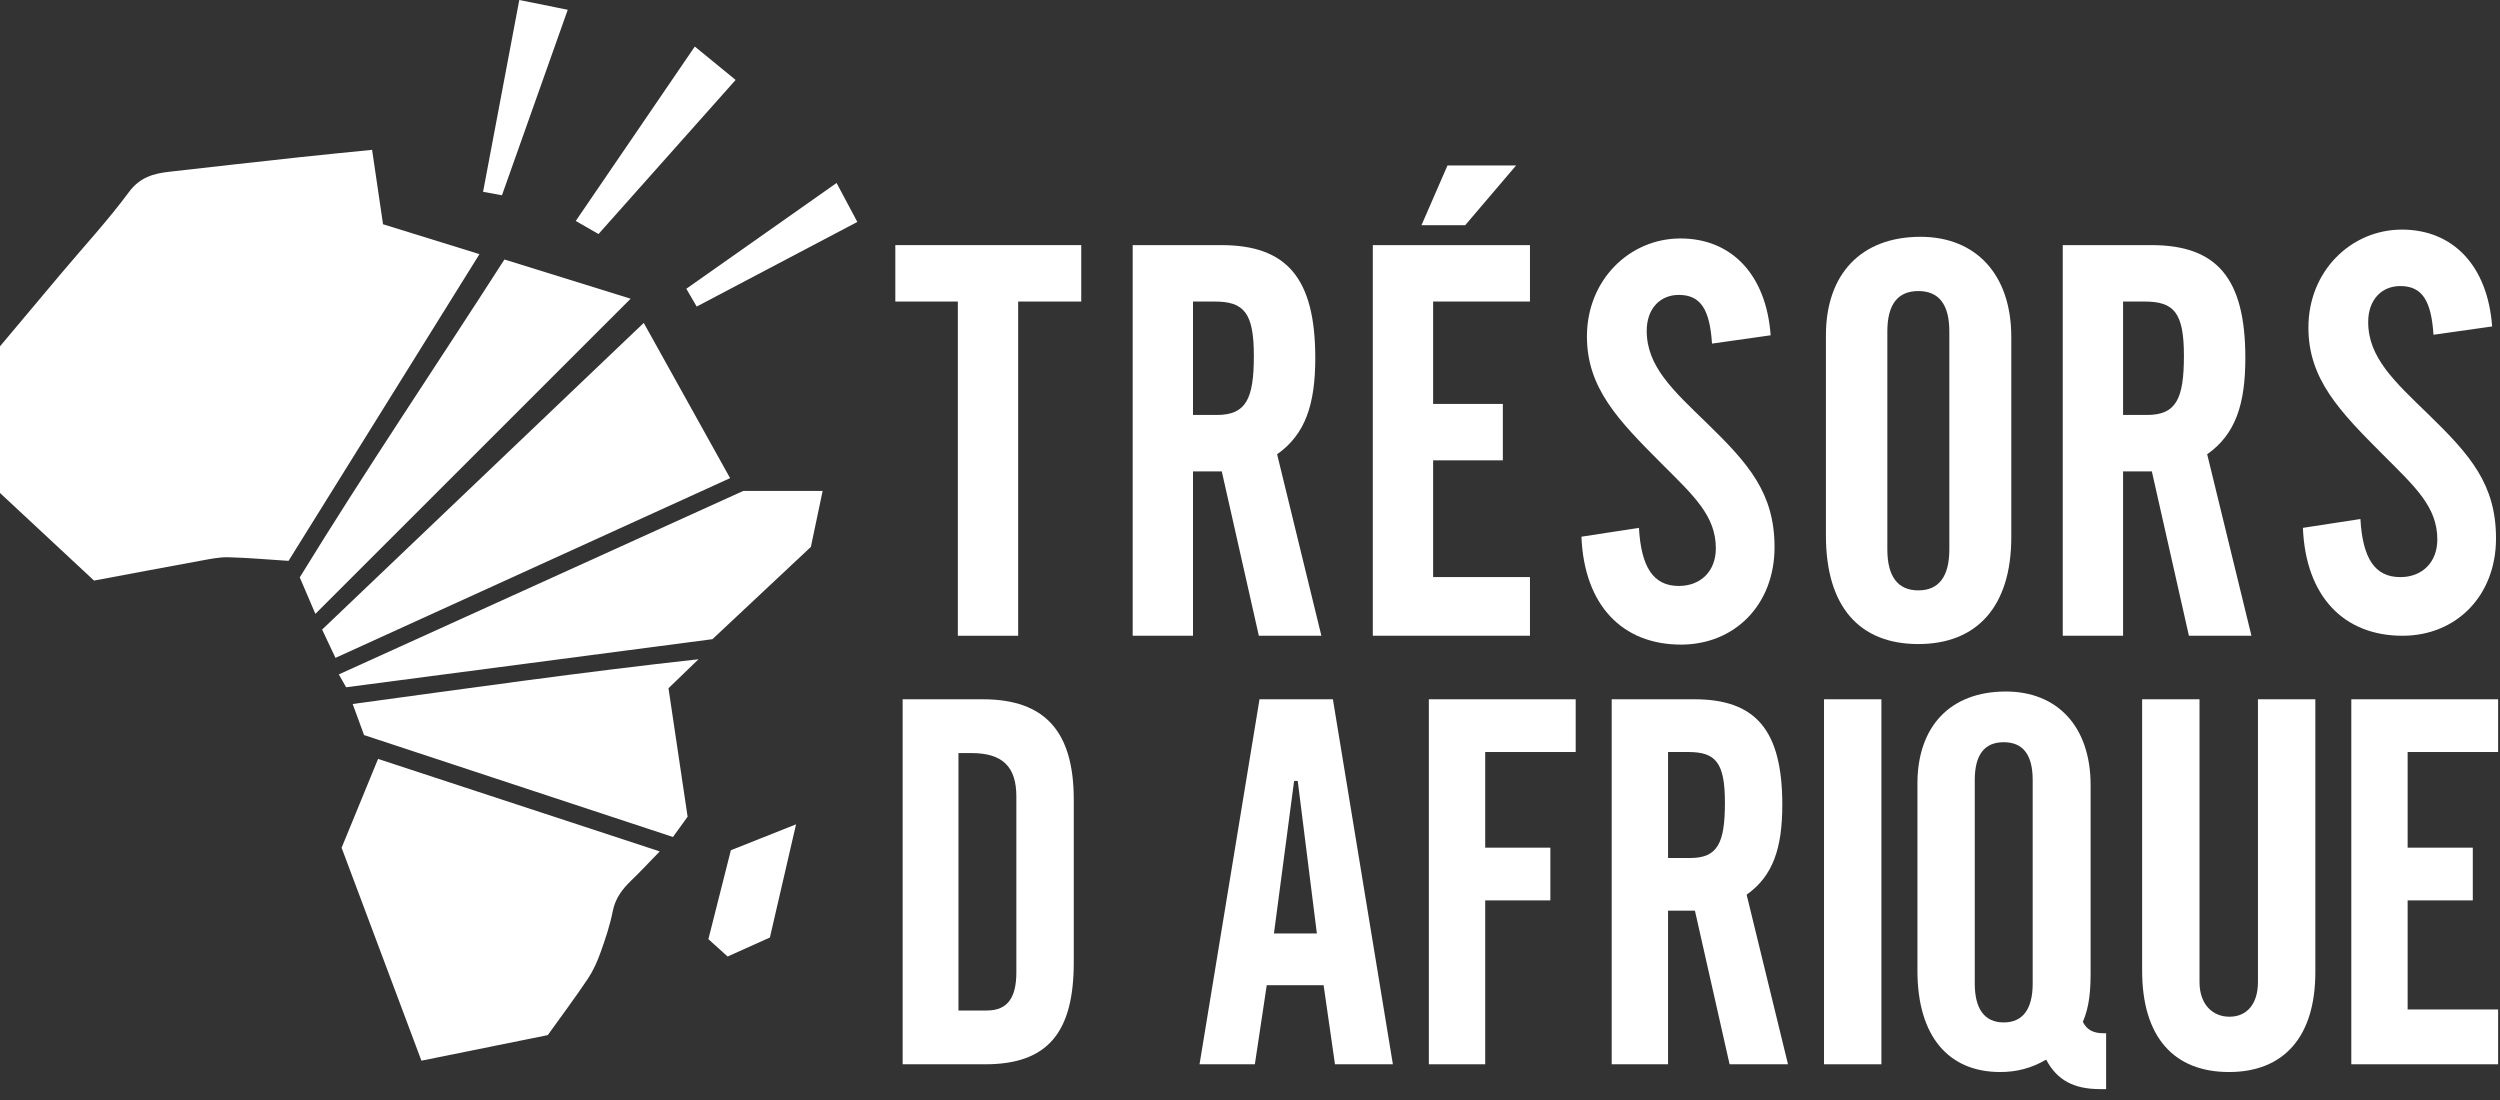
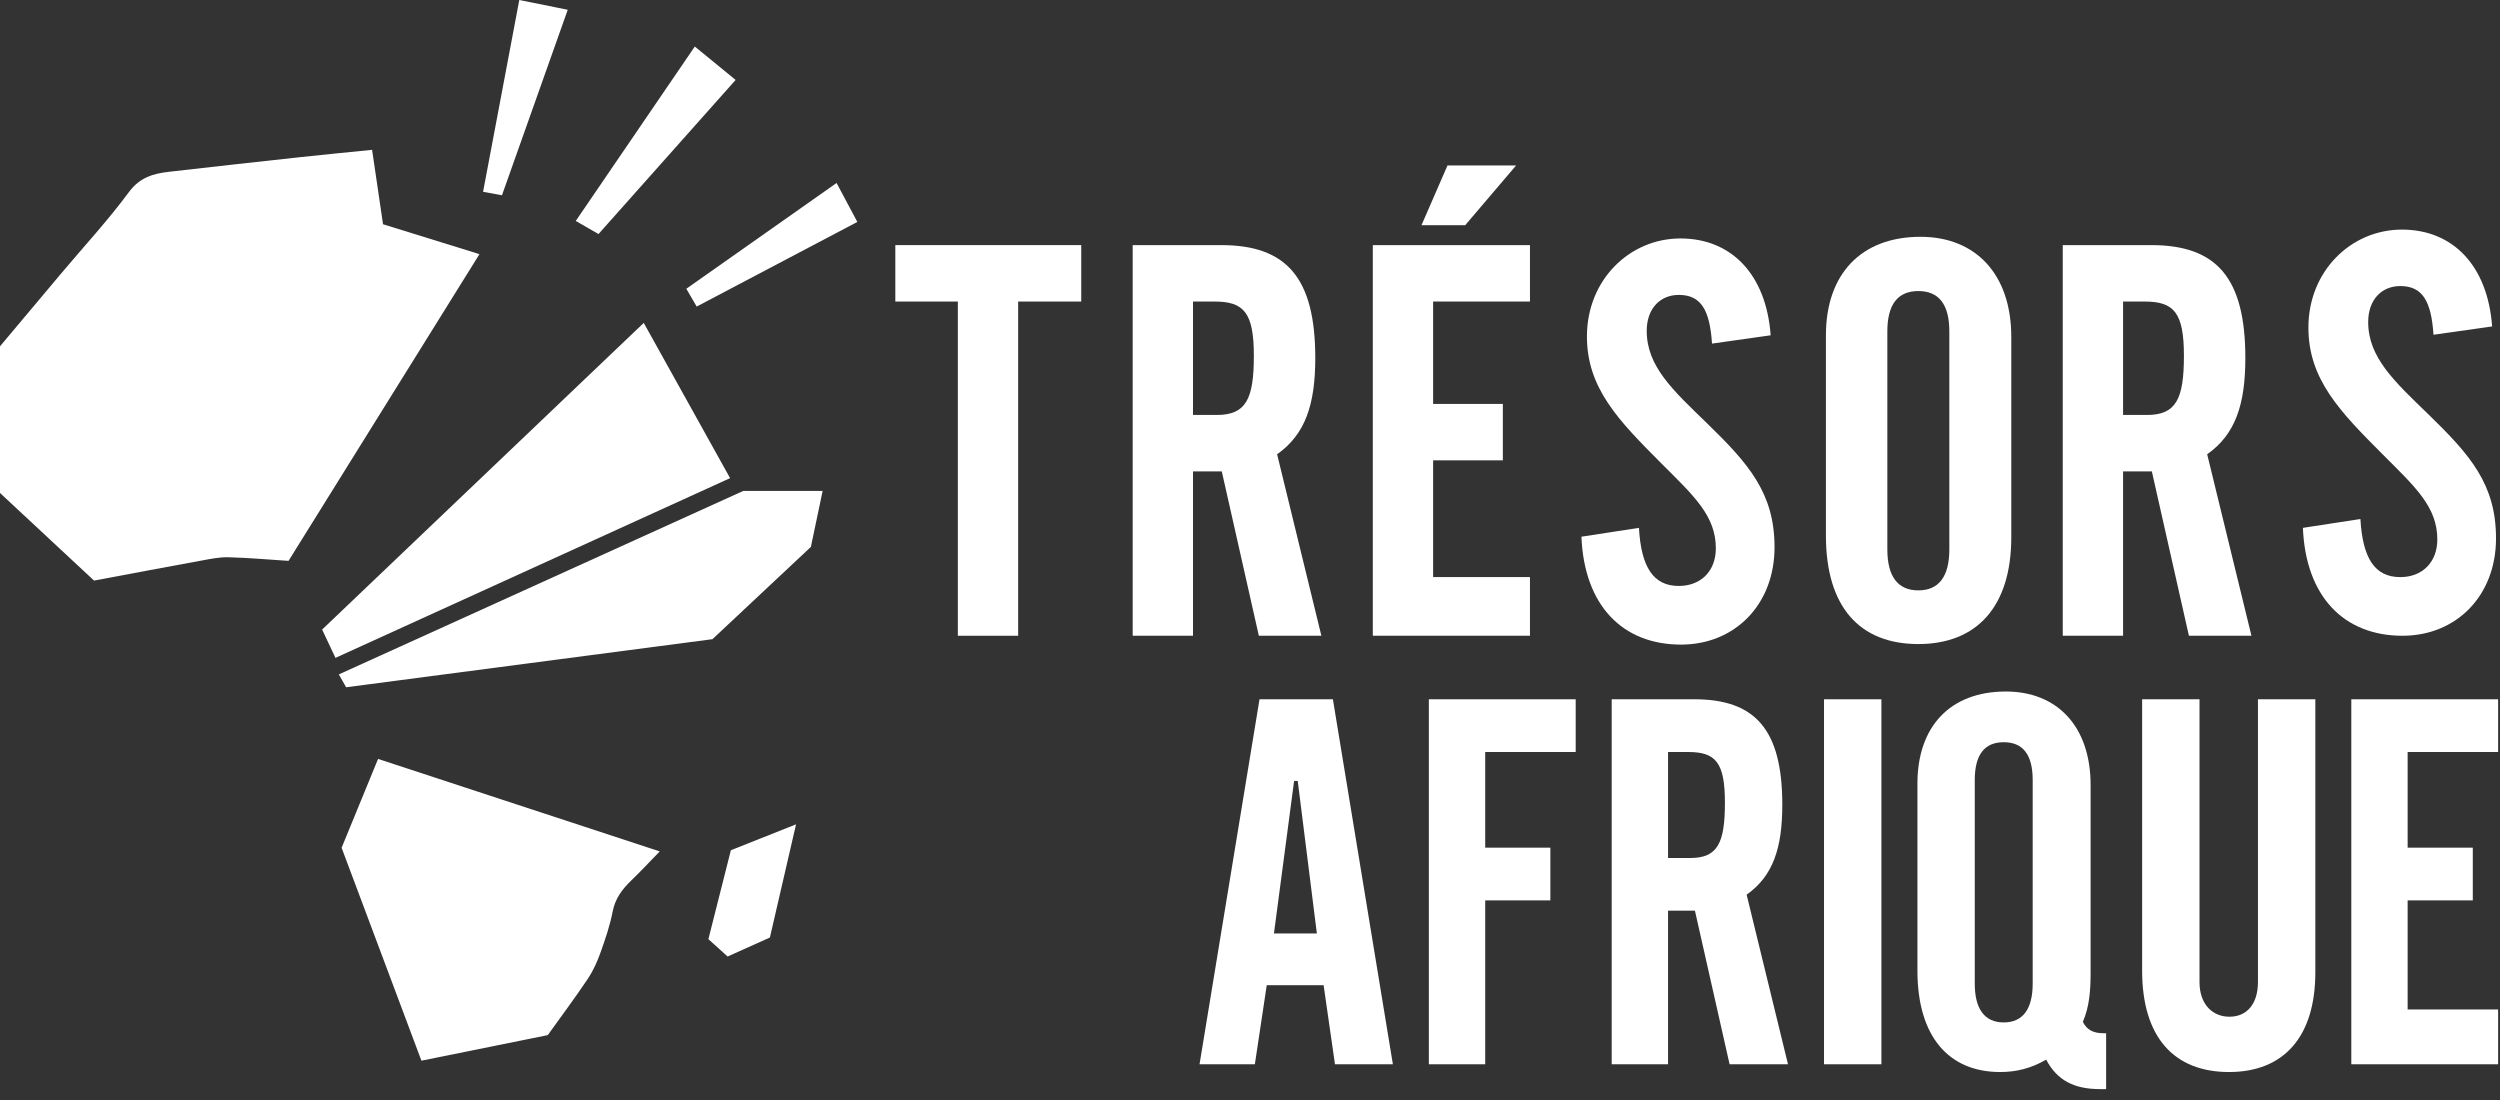
<svg xmlns="http://www.w3.org/2000/svg" width="225" height="99" viewBox="0 0 225 99" fill="none">
  <rect x="0" y="0" width="225" height="99" fill="#333333" stroke="none" />
  <path d="M25.968 50.477C24.023 50.352 22.289 50.197 20.551 50.153C19.762 50.132 18.958 50.301 18.171 50.444C14.977 51.025 11.787 51.632 8.463 52.252C5.657 49.639 2.819 46.995 0 44.368V31.167C1.796 29.025 3.657 26.805 5.523 24.59C7.565 22.164 9.725 19.829 11.604 17.285C12.59 15.951 13.81 15.62 15.234 15.458C19.171 15.009 23.111 14.569 27.053 14.141C29.139 13.914 31.224 13.715 33.488 13.486C33.806 15.648 34.127 17.831 34.472 20.183C37.276 21.051 40.141 21.94 43.151 22.873C37.401 32.109 31.701 41.266 25.968 50.477Z" fill="white" />
  <path d="M59.373 76.63C58.363 77.667 57.613 78.477 56.817 79.241C55.998 80.025 55.37 80.861 55.141 82.035C54.896 83.292 54.479 84.521 54.046 85.729C53.752 86.551 53.384 87.375 52.901 88.097C51.764 89.794 50.537 91.433 49.299 93.16C45.542 93.921 41.771 94.683 37.928 95.461C35.512 89.016 33.132 82.669 30.745 76.299C31.836 73.641 32.91 71.023 34.026 68.303C42.419 71.06 50.701 73.78 59.375 76.627L59.373 76.63Z" fill="white" />
  <path d="M57.938 29.062C60.542 33.745 63.104 38.352 65.708 43.032C53.873 48.424 42.069 53.799 30.192 59.208C29.789 58.354 29.414 57.56 28.991 56.66C38.597 47.5 48.213 38.331 57.938 29.06V29.062Z" fill="white" />
-   <path d="M28.384 55.248C27.965 54.269 27.498 53.174 26.979 51.963C32.884 42.343 39.215 32.981 45.398 23.354C49.213 24.539 53.009 25.72 56.757 26.884C47.262 36.375 37.836 45.799 28.384 55.248Z" fill="white" />
-   <path d="M61.887 73.498C61.428 74.132 61.019 74.704 60.567 75.329C51.329 72.28 42.155 69.255 32.766 66.157C32.486 65.391 32.148 64.472 31.741 63.359C42.197 61.94 52.377 60.486 62.866 59.333C61.773 60.387 60.919 61.213 60.164 61.94C60.757 65.926 61.312 69.655 61.884 73.5L61.887 73.498Z" fill="white" />
  <path d="M53.863 21.062C53.155 20.655 52.539 20.301 51.817 19.887C55.389 14.653 58.938 9.454 62.532 4.188C63.815 5.236 64.975 6.188 66.206 7.194C62.09 11.819 58.012 16.401 53.866 21.062H53.863Z" fill="white" />
  <path d="M46.738 0C48.336 0.322 49.715 0.6 51.097 0.88C49.116 6.465 47.178 11.933 45.176 17.574C44.681 17.484 44.106 17.377 43.477 17.262C44.567 11.488 45.634 5.833 46.736 0H46.738Z" fill="white" />
  <path d="M65.778 76.521C67.803 75.718 69.655 74.981 71.644 74.19C70.854 77.609 70.093 80.91 69.292 84.375C68.111 84.905 66.785 85.502 65.486 86.086C64.905 85.56 64.38 85.086 63.755 84.523C64.435 81.826 65.104 79.183 65.778 76.521Z" fill="white" />
  <path d="M62.701 27.59C62.361 27.005 62.076 26.518 61.769 25.988C66.257 22.829 70.699 19.701 75.292 16.468C75.907 17.625 76.519 18.771 77.16 19.974C72.333 22.516 67.588 25.016 62.701 27.59Z" fill="white" />
  <path d="M30.495 60.697L66.889 44.185H74.037L72.979 49.22L64.12 57.526L31.151 61.854L30.495 60.697Z" fill="white" />
  <path d="M212.437 46.711C212.637 50.245 213.731 51.94 216.023 51.94C218.016 51.94 219.359 50.595 219.359 48.553C219.359 45.616 217.366 43.822 214.479 40.933C210.544 36.998 207.757 34.111 207.757 29.479C207.757 24.401 211.59 20.664 216.174 20.664C220.757 20.664 223.893 23.901 224.292 29.38L219.014 30.127C218.815 27.09 218.018 25.745 216.025 25.745C214.333 25.745 213.137 26.991 213.137 28.982C213.137 32.169 215.477 34.31 218.565 37.299C222.301 40.933 224.641 43.574 224.641 48.454C224.641 53.632 221.056 57.218 216.224 57.218C210.947 57.218 207.509 53.683 207.262 47.507L212.44 46.711H212.437Z" fill="white" />
  <path d="M80.579 22.06H97.312V27.139H91.634V57.218H86.206V27.139H80.579V22.06Z" fill="white" />
  <path d="M107.37 57.218H101.942V22.06H109.91C115.787 22.06 118.375 24.998 118.375 32.22C118.375 36.403 117.479 39.093 114.94 40.884L118.924 57.218H113.296L109.961 42.428H107.37V57.218ZM107.37 37.347H109.512C112.15 37.347 112.847 35.903 112.847 32.019C112.847 28.134 111.951 27.139 109.312 27.139H107.37V37.347Z" fill="white" />
  <path d="M123.553 22.06H137.697V27.139H128.981V36.352H135.257V41.431H128.981V51.938H137.697V57.215H123.553V22.058V22.06ZM127.935 20.266L130.275 14.889H136.451L131.87 20.266H127.935Z" fill="white" />
  <path d="M147.505 47.507C147.704 51.042 148.799 52.736 151.09 52.736C153.083 52.736 154.426 51.391 154.426 49.35C154.426 46.412 152.433 44.618 149.546 41.729C145.611 37.794 142.824 34.907 142.824 30.276C142.824 25.197 146.657 21.461 151.241 21.461C155.824 21.461 158.961 24.697 159.359 30.176L154.081 30.924C153.882 27.887 153.086 26.542 151.093 26.542C149.4 26.542 148.204 27.787 148.204 29.778C148.204 32.965 150.544 35.106 153.632 38.095C157.368 41.729 159.708 44.37 159.708 49.25C159.708 54.428 156.123 58.014 151.292 58.014C146.014 58.014 142.576 54.479 142.329 48.303L147.507 47.507H147.505Z" fill="white" />
  <path d="M172.85 21.312C177.78 21.312 181.016 24.648 181.016 30.326V48.354C181.016 54.579 177.928 57.965 172.65 57.965C167.373 57.965 164.333 54.63 164.333 48.204V30.176C164.333 24.697 167.47 21.312 172.85 21.312ZM175.44 29.829C175.44 27.389 174.493 26.195 172.65 26.195C170.808 26.195 169.861 27.389 169.861 29.829V49.449C169.861 51.889 170.808 53.134 172.65 53.134C174.493 53.134 175.44 51.889 175.44 49.449V29.829Z" fill="white" />
  <path d="M191.076 57.218H185.648V22.06H193.616C199.493 22.06 202.081 24.998 202.081 32.22C202.081 36.403 201.185 39.093 198.646 40.884L202.63 57.218H197.002L193.667 42.428H191.076V57.218ZM191.076 37.347H193.218C195.856 37.347 196.553 35.903 196.553 32.019C196.553 28.134 195.657 27.139 193.018 27.139H191.076V37.347Z" fill="white" />
-   <path d="M81.236 62.935H88.449C94.079 62.935 96.639 65.866 96.639 71.961V86.618C96.639 92.901 94.312 95.785 88.683 95.785H81.238V62.935H81.236ZM88.819 90.945C90.727 90.945 91.472 89.734 91.472 87.502V71.683C91.472 68.984 90.215 67.776 87.424 67.776H86.261V90.947H88.822L88.819 90.945Z" fill="white" />
  <path d="M113.354 62.935H119.961L125.359 95.785H120.148L119.125 88.667H114.007L112.937 95.785H107.958L113.356 62.935H113.354ZM118.518 84.012L116.796 70.285H116.47L114.655 84.012H118.516H118.518Z" fill="white" />
  <path d="M128.599 62.935H141.812V67.681H133.669V76.29H139.532V81.035H133.669V95.785H128.597V62.935H128.599Z" fill="white" />
  <path d="M150.125 95.785H145.053V62.935H152.498C157.988 62.935 160.407 65.681 160.407 72.426C160.407 76.334 159.569 78.847 157.197 80.521L160.919 95.782H155.662L152.544 81.963H150.125V95.782V95.785ZM150.125 77.22H152.125C154.59 77.22 155.243 75.871 155.243 72.241C155.243 68.611 154.405 67.681 151.94 67.681H150.125V77.22Z" fill="white" />
  <path d="M164.162 62.935H169.326V95.785H164.162V62.935Z" fill="white" />
  <path d="M189.317 92.993H189.551V98.019H188.993C186.667 98.019 185.132 97.227 184.155 95.366C182.806 96.157 181.456 96.482 180.014 96.482C175.407 96.482 172.569 93.317 172.569 87.361V70.519C172.569 65.401 175.5 62.236 180.525 62.236C185.132 62.236 188.155 65.354 188.155 70.657V87.5C188.155 89.081 188.062 90.572 187.456 91.968C187.829 92.713 188.433 92.991 189.317 92.991V92.993ZM182.942 70.195C182.942 67.914 182.058 66.799 180.336 66.799C178.613 66.799 177.729 67.914 177.729 70.195V88.528C177.729 90.808 178.613 92.019 180.336 92.019C182.058 92.019 182.942 90.808 182.942 88.528V70.195Z" fill="white" />
  <path d="M197.956 62.935V88.387C197.956 90.387 199.12 91.505 200.655 91.505C202.19 91.505 203.215 90.389 203.215 88.387V62.935H208.38V87.502C208.38 93.317 205.542 96.482 200.609 96.482C195.676 96.482 192.792 93.364 192.792 87.361V62.933H197.956V62.935Z" fill="white" />
  <path d="M211.618 62.935H224.831V67.681H216.687V76.29H222.551V81.035H216.687V90.852H224.831V95.785H211.618V62.935Z" fill="white" />
</svg>